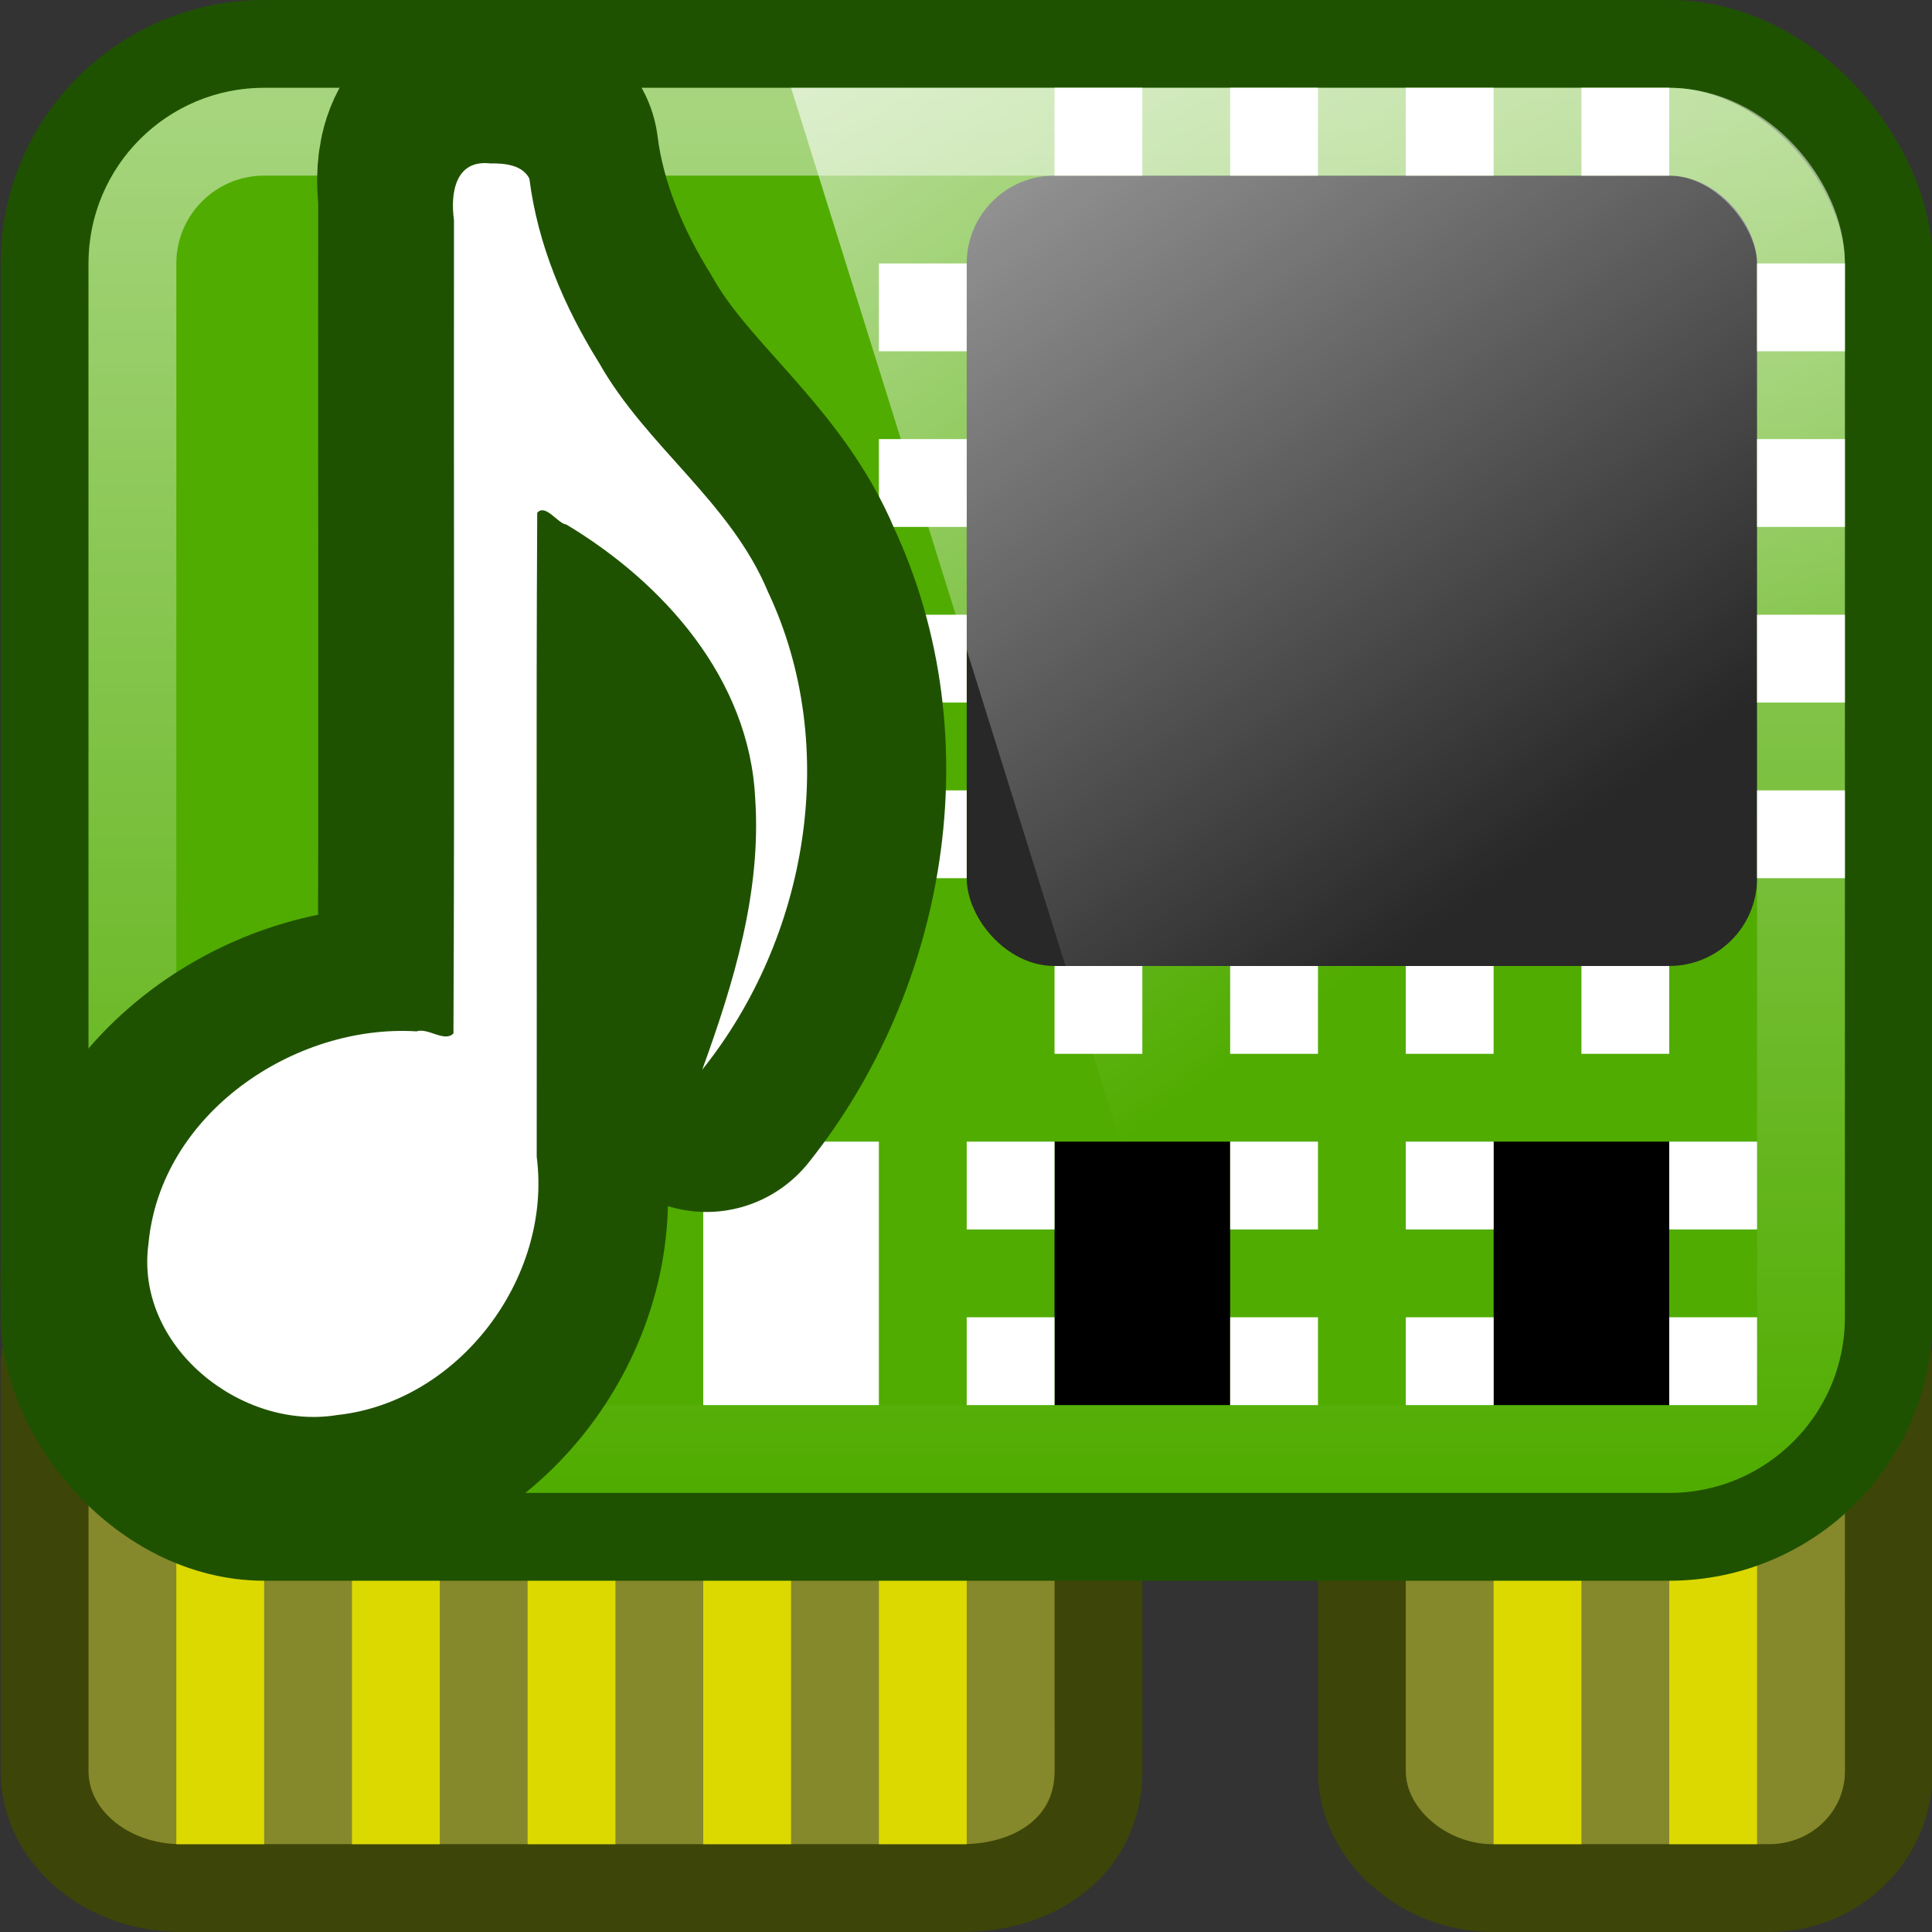
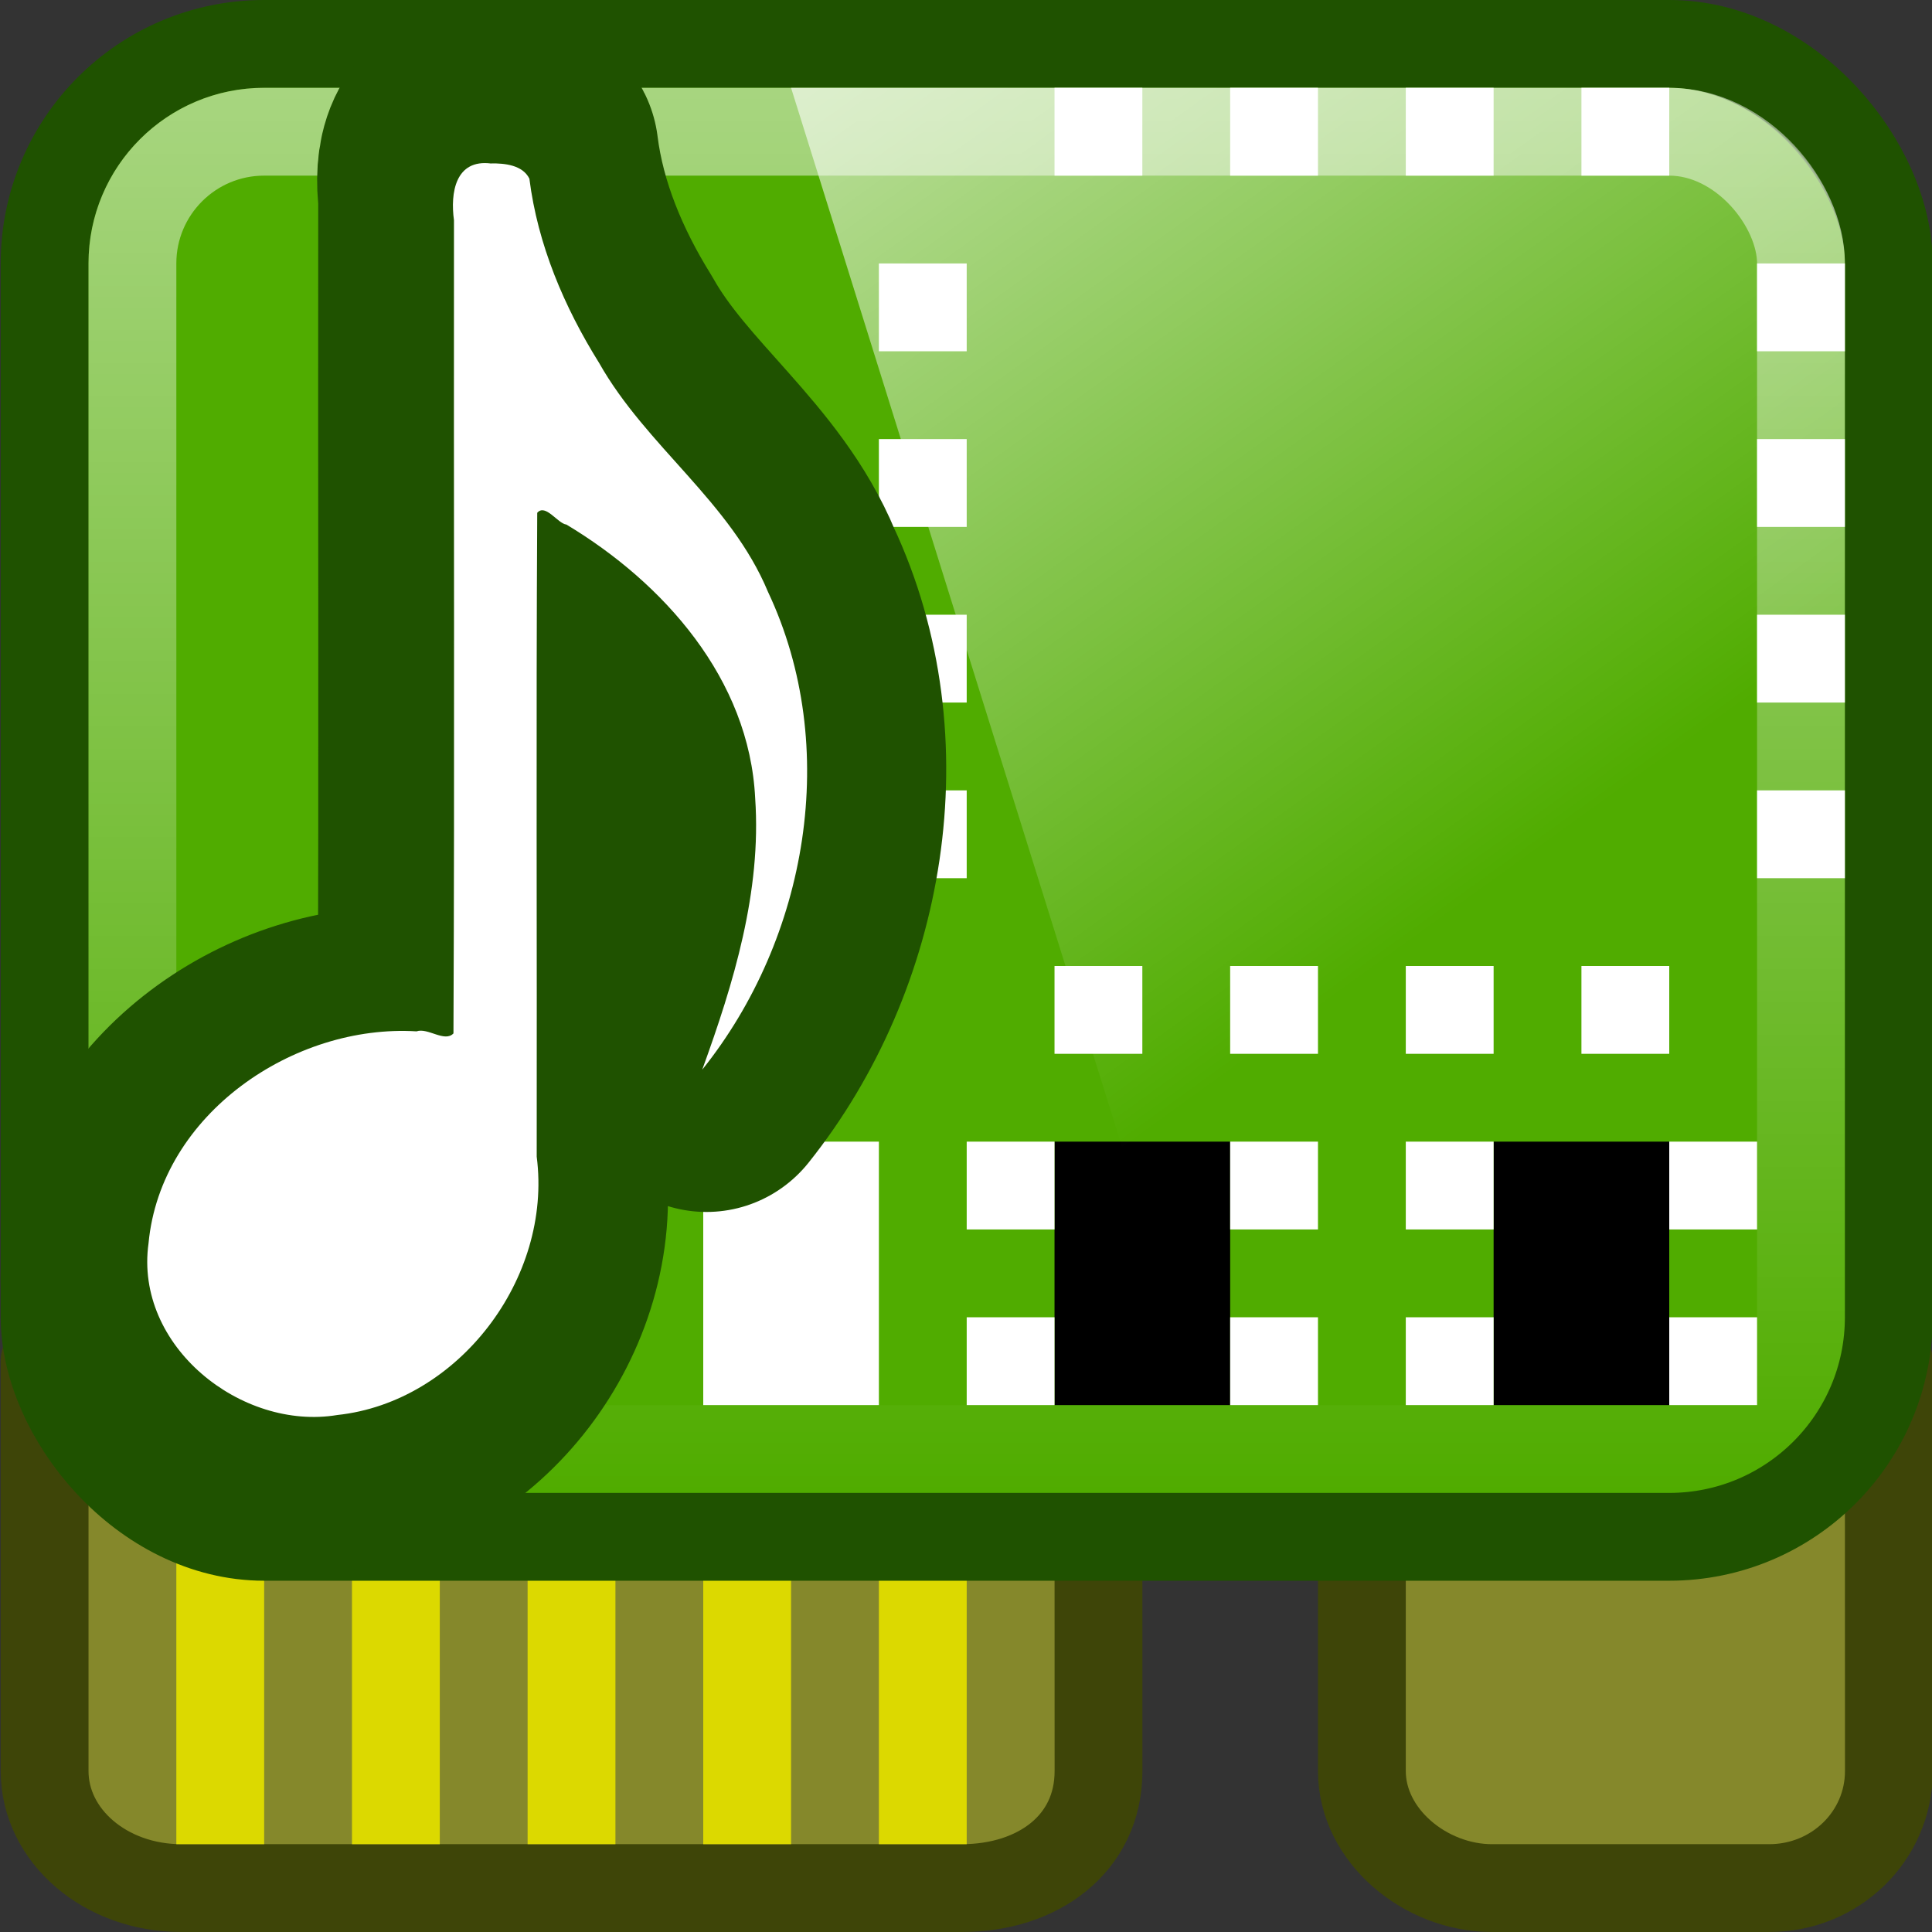
<svg xmlns="http://www.w3.org/2000/svg" xmlns:ns1="http://www.inkscape.org/namespaces/inkscape" xmlns:ns2="http://sodipodi.sourceforge.net/DTD/sodipodi-0.dtd" xmlns:xlink="http://www.w3.org/1999/xlink" width="22" height="22" id="svg3437" version="1.1" ns1:version="0.48.4 r9939" ns2:docname="audio-card22.svg">
  <rect width="100%" height="100%" fill="#333333" stroke="none" />
  <defs id="defs3439">
    <linearGradient id="linearGradient4695">
      <stop style="stop-color:white;stop-opacity:0.5;" offset="0" id="stop4697" />
      <stop style="stop-color:white;stop-opacity:0;" offset="1" id="stop4699" />
    </linearGradient>
    <linearGradient ns1:collect="always" xlink:href="#linearGradient4594-3" id="linearGradient5698" gradientUnits="userSpaceOnUse" gradientTransform="matrix(0.516,0,0,0.493,-0.131,1028.403)" x1="8.211" y1="-5.714" x2="31.743" y2="25.487" />
    <linearGradient gradientUnits="userSpaceOnUse" id="linearGradient4594-3" x1="8.211" x2="31.743" y1="-5.714" y2="25.487">
      <stop offset="0" stop-color="#fff" id="stop37-5-1-3" />
      <stop offset="1" stop-color="#fff" stop-opacity="0" id="stop39-0" />
    </linearGradient>
    <linearGradient ns1:collect="always" xlink:href="#linearGradient4695" id="linearGradient4701" x1="12" y1="1030.362" x2="12" y2="1046.362" gradientUnits="userSpaceOnUse" gradientTransform="translate(-0.992,1)" />
    <radialGradient gradientUnits="userSpaceOnUse" gradientTransform="matrix(1,0,0,1.5,-5,-12.75)" r="1" fy="29.5" fx="26" cy="29.5" cx="26" id="radialGradient4328" xlink:href="#linearGradient4322" ns1:collect="always" />
    <linearGradient y2="44" x2="20" y1="36" x1="20" gradientTransform="matrix(0.667,0,0,1,1.333,0)" gradientUnits="userSpaceOnUse" id="linearGradient4134" xlink:href="#linearGradient3923" ns1:collect="always" />
    <linearGradient y2="44" x2="20" y1="36" x1="20" gradientTransform="matrix(0.667,0,0,1,3.333,0)" gradientUnits="userSpaceOnUse" id="linearGradient4026" xlink:href="#linearGradient3923" ns1:collect="always" />
    <linearGradient y2="36" x2="10" y1="43" x1="10" gradientTransform="matrix(-1,0,0,1,48,0)" gradientUnits="userSpaceOnUse" id="linearGradient3872" xlink:href="#linearGradient3892" ns1:collect="always" />
    <linearGradient y2="44" x2="-9" y1="36" x1="-9" gradientTransform="scale(-1,1)" gradientUnits="userSpaceOnUse" id="linearGradient3870" xlink:href="#linearGradient3886" ns1:collect="always" />
    <linearGradient y2="3" x2="10" y1="43" x1="10" gradientTransform="matrix(-1,0,0,1,48,0)" gradientUnits="userSpaceOnUse" id="linearGradient3865" xlink:href="#linearGradient3791" ns1:collect="always" />
    <linearGradient gradientTransform="scale(-1,1)" y2="44" x2="-9" y1="4" x1="-9" gradientUnits="userSpaceOnUse" id="linearGradient3863" xlink:href="#linearGradient3783" ns1:collect="always" />
    <linearGradient y2="25.487" x2="31.743" y1="-5.714" x1="8.211" gradientTransform="matrix(0.988,0,0,0.986,3.483,-1.918)" gradientUnits="userSpaceOnUse" id="linearGradient3952" xlink:href="#linearGradient4594-3-2" ns1:collect="always" />
    <radialGradient r="117.143" fy="486.648" fx="605.714" cy="486.648" cx="605.714" gradientTransform="matrix(-0.062,0,0,0.029,46.532,28.953)" gradientUnits="userSpaceOnUse" id="radialGradient3583" xlink:href="#linearGradient5060-29" ns1:collect="always" />
    <linearGradient y2="609.505" x2="302.857" y1="366.648" x1="302.857" gradientTransform="matrix(0.062,0,0,0.029,1.624,28.953)" gradientUnits="userSpaceOnUse" id="linearGradient3581" xlink:href="#linearGradient5048-8" ns1:collect="always" />
    <radialGradient r="117.143" fy="486.648" fx="605.714" cy="486.648" cx="605.714" gradientTransform="matrix(0.062,0,0,0.029,1.637,28.953)" gradientUnits="userSpaceOnUse" id="radialGradient3579" xlink:href="#linearGradient5060-29" ns1:collect="always" />
    <linearGradient y2="23.579" x2="13.84" y1="3.293" x1="13.84" gradientTransform="matrix(0.999,0,0,1.035,-0.829,0.591)" gradientUnits="userSpaceOnUse" id="linearGradient3425" xlink:href="#linearGradient4050-7" ns1:collect="always" />
    <linearGradient gradientUnits="userSpaceOnUse" id="linearGradient4594-3-2" x1="8.211" x2="31.743" y1="-5.714" y2="25.487">
      <stop offset="0" stop-color="#fff" id="stop37-5-1-3-9" />
      <stop offset="1" stop-color="#fff" stop-opacity="0" id="stop39-0-8" />
    </linearGradient>
    <linearGradient id="linearGradient4050-7">
      <stop style="stop-color:white;stop-opacity:0.502;" offset="0" id="stop4052-6" />
      <stop style="stop-color:#ffffff;stop-opacity:0;" offset="1" id="stop4054-0" />
    </linearGradient>
    <linearGradient id="linearGradient5060-29">
      <stop id="stop5062-9" style="stop-color:#000000;stop-opacity:1" offset="0" />
      <stop id="stop5064-08" style="stop-color:#000000;stop-opacity:0" offset="1" />
    </linearGradient>
    <linearGradient id="linearGradient5048-8">
      <stop id="stop5050-4" style="stop-color:#000000;stop-opacity:0" offset="0" />
      <stop id="stop5056-7" style="stop-color:#000000;stop-opacity:1" offset="0.5" />
      <stop id="stop5052-0-1" style="stop-color:#000000;stop-opacity:0" offset="1" />
    </linearGradient>
    <linearGradient id="linearGradient3783">
      <stop style="stop-color:#50891f;stop-opacity:1;" offset="0" id="stop3858" />
      <stop id="stop3787" offset="1" style="stop-color:#a4cc55;stop-opacity:1;" />
    </linearGradient>
    <linearGradient id="linearGradient3791">
      <stop id="stop3793" offset="0" style="stop-color:#1f5200;stop-opacity:1" />
      <stop id="stop3795" offset="1" style="stop-color:#1f5200;stop-opacity:1" />
    </linearGradient>
    <linearGradient id="linearGradient3886">
      <stop id="stop3888" offset="0" style="stop-color:#999c31;stop-opacity:1;" />
      <stop style="stop-color:#c3c66a;stop-opacity:1;" offset="1" id="stop3890" />
    </linearGradient>
    <linearGradient id="linearGradient3892">
      <stop style="stop-color:#3e4508;stop-opacity:0.862" offset="0" id="stop3894" />
      <stop style="stop-color:#3a4100;stop-opacity:1" offset="1" id="stop3896" />
    </linearGradient>
    <linearGradient id="linearGradient3923">
      <stop id="stop3925" offset="0" style="stop-color:#edf112;stop-opacity:1;" />
      <stop id="stop3927" offset="1" style="stop-color:#ecef26;stop-opacity:0;" />
    </linearGradient>
    <linearGradient id="linearGradient4322">
      <stop id="stop4324" offset="0" style="stop-color:gray;stop-opacity:1;" />
      <stop id="stop4326" offset="1" style="stop-color:white;stop-opacity:1;" />
    </linearGradient>
    <linearGradient ns1:collect="always" xlink:href="#linearGradient3886" id="linearGradient3303" gradientUnits="userSpaceOnUse" gradientTransform="scale(-1,1)" x1="-9" y1="36" x2="-9" y2="44" />
    <linearGradient ns1:collect="always" xlink:href="#linearGradient3892" id="linearGradient3305" gradientUnits="userSpaceOnUse" gradientTransform="matrix(-1,0,0,1,48,0)" x1="10" y1="43" x2="10" y2="36" />
    <linearGradient ns1:collect="always" xlink:href="#linearGradient4594-3-2" id="linearGradient3309" gradientUnits="userSpaceOnUse" gradientTransform="matrix(0.988,0,0,0.986,33.358,1024.444)" x1="8.211" y1="-5.714" x2="31.743" y2="25.487" />
    <linearGradient ns1:collect="always" xlink:href="#linearGradient4050-7" id="linearGradient3328" gradientUnits="userSpaceOnUse" gradientTransform="matrix(0.999,0,0,1.035,29.046,1026.953)" x1="13.84" y1="3.293" x2="13.84" y2="23.579" />
    <radialGradient ns1:collect="always" xlink:href="#linearGradient4322" id="radialGradient3343" gradientUnits="userSpaceOnUse" gradientTransform="matrix(1,0,0,1.5,24.875,1013.612)" cx="26" cy="29.5" fx="26" fy="29.5" r="1" />
    <linearGradient ns1:collect="always" xlink:href="#linearGradient3783" id="linearGradient3399" gradientUnits="userSpaceOnUse" gradientTransform="matrix(-1,0,0,1,29.875,1026.362)" x1="-9" y1="4" x2="-9" y2="44" />
    <linearGradient ns1:collect="always" xlink:href="#linearGradient3791" id="linearGradient3401" gradientUnits="userSpaceOnUse" gradientTransform="matrix(-1,0,0,1,77.875,1026.362)" x1="10" y1="43" x2="10" y2="3" />
    <linearGradient ns1:collect="always" xlink:href="#linearGradient3923" id="linearGradient3404" gradientUnits="userSpaceOnUse" gradientTransform="matrix(0.667,0,0,1,33.208,1026.362)" x1="20" y1="36" x2="20" y2="44" />
    <linearGradient ns1:collect="always" xlink:href="#linearGradient3886" id="linearGradient3407" gradientUnits="userSpaceOnUse" gradientTransform="matrix(-1,0,0,1,29.875,1026.362)" x1="-9" y1="36" x2="-9" y2="44" />
    <linearGradient ns1:collect="always" xlink:href="#linearGradient3892" id="linearGradient3409" gradientUnits="userSpaceOnUse" gradientTransform="matrix(-1,0,0,1,77.875,1026.362)" x1="10" y1="43" x2="10" y2="36" />
    <linearGradient ns1:collect="always" xlink:href="#linearGradient3923" id="linearGradient3412" gradientUnits="userSpaceOnUse" gradientTransform="matrix(0.667,0,0,1,31.208,1026.362)" x1="20" y1="36" x2="20" y2="44" />
    <linearGradient ns1:collect="always" xlink:href="#linearGradient3886" id="linearGradient3415" gradientUnits="userSpaceOnUse" gradientTransform="matrix(-1,0,0,1,29.875,1026.362)" x1="-9" y1="36" x2="-9" y2="44" />
    <linearGradient ns1:collect="always" xlink:href="#linearGradient3892" id="linearGradient3417" gradientUnits="userSpaceOnUse" gradientTransform="matrix(-1,0,0,1,77.875,1026.362)" x1="10" y1="43" x2="10" y2="36" />
  </defs>
  <ns2:namedview id="base" pagecolor="#ffffff" bordercolor="#666666" borderopacity="1.0" ns1:pageopacity="0.0" ns1:pageshadow="2" ns1:zoom="11.313708" ns1:cx="26.14108" ns1:cy="11.146133" ns1:document-units="px" ns1:current-layer="capa1" showgrid="true" ns1:window-width="1280" ns1:window-height="949" ns1:window-x="0" ns1:window-y="0" ns1:window-maximized="1" ns1:snap-bbox="true">
    <ns1:grid type="xygrid" id="grid3445" empspacing="5" visible="true" enabled="true" snapvisiblegridlinesonly="true" />
  </ns2:namedview>
  <g ns1:label="Capa 1" ns1:groupmode="layer" id="capa1" transform="translate(0,-1030.362)">
    <path style="color:black;fill:#85882b;fill-opacity:1;fill-rule:nonzero;stroke:#3e4508;stroke-width:1;stroke-linecap:round;stroke-linejoin:round;stroke-miterlimit:4;stroke-opacity:1;stroke-dasharray:none;stroke-dashoffset:0;marker:none;visibility:visible;display:inline;overflow:visible;enable-background:accumulate" d="m 12.508,1045.862 -12,0 0,4.667 c 0,0.739 0.693,1.333 1.556,1.333 l 8.889,0 c 0.862,0 1.556,-0.5 1.556,-1.333 z" id="path3868" ns1:connector-curvature="0" ns2:nodetypes="ccssssc" />
    <path ns2:nodetypes="ccssssc" ns1:connector-curvature="0" id="path4001" d="m 21.508,1045.862 -6,0 0,4.667 c 0,0.739 0.726,1.333 1.482,1.333 l 3.155,0 c 0.756,0 1.364,-0.594 1.364,-1.333 z" style="color:black;fill:#85882b;fill-opacity:1;fill-rule:nonzero;stroke:#3e4508;stroke-width:1;stroke-linecap:round;stroke-linejoin:round;stroke-miterlimit:4;stroke-opacity:1;stroke-dasharray:none;stroke-dashoffset:0;marker:none;visibility:visible;display:inline;overflow:visible;enable-background:accumulate" />
-     <path style="color:black;fill:#dcd900;fill-opacity:1;fill-rule:nonzero;stroke:none;stroke-width:1;marker:none;visibility:visible;display:inline;overflow:visible;enable-background:accumulate" d="m 17.008,1047.362 0,4 1,0 0,-4 -1,0 z m 2,0 0,4 1,0 0,-4 -1,0 z" id="path4626" ns1:connector-curvature="0" />
    <path style="color:black;fill:#dcd900;fill-opacity:1;fill-rule:nonzero;stroke:none;stroke-width:1;marker:none;visibility:visible;display:inline;overflow:visible;enable-background:accumulate" d="m 2.008,1047.362 0,4 1,0 0,-4 -1,0 z m 2,0 0,4 1,0 0,-4 -1,0 z m 2,0 0,4 1,0 0,-4 -1,0 z m 2,0 0,4 1,0 0,-4 -1,0 z m 2,0 0,4 1,0 0,-4 -1,0 z" id="path4640" ns1:connector-curvature="0" />
    <rect ry="2.5" y="1030.862" x="0.508" height="17" width="21" id="rect4644" style="color:black;fill:#50ac00;fill-opacity:1;fill-rule:nonzero;stroke:#1f5200;stroke-width:1;stroke-linecap:round;stroke-linejoin:round;stroke-miterlimit:4;stroke-opacity:1;stroke-dasharray:none;stroke-dashoffset:0;marker:none;visibility:visible;display:inline;overflow:visible;enable-background:accumulate" rx="2.5" />
-     <rect style="color:black;fill:#282828;fill-opacity:1;fill-rule:nonzero;stroke:none;stroke-width:1;marker:none;visibility:visible;display:inline;overflow:visible;enable-background:accumulate" id="rect4030" width="9" height="9" x="11.008" y="1032.362" ry="1" rx="1" />
    <path style="color:black;fill:white;fill-opacity:1;fill-rule:nonzero;stroke:none;stroke-width:1;marker:none;visibility:visible;display:inline;overflow:visible;enable-background:accumulate" d="m 20.008,1033.362 0,1 1,0 0,-1 -1,0 z m 0,2 0,1 1,0 0,-1 -1,0 z m 0,2 0,1 1,0 0,-1 -1,0 z m 0,2 0,1 1,0 0,-1 -1,0 z" id="rect4034" ns1:connector-curvature="0" />
    <g id="g4617" transform="translate(-0.992,1)">
      <rect style="color:black;fill:black;fill-opacity:1;fill-rule:nonzero;stroke:none;stroke-width:1;marker:none;visibility:visible;display:inline;overflow:visible;enable-background:accumulate" id="rect4660" width="2" height="3" x="13" y="1042.362" />
      <path ns1:connector-curvature="0" id="path4452" d="m 12,1042.362 0,1 1,0 0,-1 -1,0 z" style="color:black;fill:white;fill-opacity:1;fill-rule:nonzero;stroke:none;stroke-width:1;marker:none;visibility:visible;display:inline;overflow:visible;enable-background:accumulate" />
      <path style="color:black;fill:white;fill-opacity:1;fill-rule:nonzero;stroke:none;stroke-width:1;marker:none;visibility:visible;display:inline;overflow:visible;enable-background:accumulate" d="m 12,1044.362 0,1 1,0 0,-1 -1,0 z" id="path4456" ns1:connector-curvature="0" />
      <path style="color:black;fill:white;fill-opacity:1;fill-rule:nonzero;stroke:none;stroke-width:1;marker:none;visibility:visible;display:inline;overflow:visible;enable-background:accumulate" d="m 15,1042.362 0,1 1,0 0,-1 -1,0 z" id="path4458" ns1:connector-curvature="0" />
      <path ns1:connector-curvature="0" id="path4460" d="m 15,1044.362 0,1 1,0 0,-1 -1,0 z" style="color:black;fill:white;fill-opacity:1;fill-rule:nonzero;stroke:none;stroke-width:1;marker:none;visibility:visible;display:inline;overflow:visible;enable-background:accumulate" />
    </g>
    <g transform="translate(5.008,1)" id="g4541">
      <rect y="1042.362" x="12" height="3" width="2" id="rect4543" style="color:black;fill:black;fill-opacity:1;fill-rule:nonzero;stroke:none;stroke-width:1;marker:none;visibility:visible;display:inline;overflow:visible;enable-background:accumulate" />
      <path style="color:black;fill:white;fill-opacity:1;fill-rule:nonzero;stroke:none;stroke-width:1;marker:none;visibility:visible;display:inline;overflow:visible;enable-background:accumulate" d="m 11,1042.362 0,1 1,0 0,-1 -1,0 z" id="path4545" ns1:connector-curvature="0" />
      <path ns1:connector-curvature="0" id="path4547" d="m 11,1044.362 0,1 1,0 0,-1 -1,0 z" style="color:black;fill:white;fill-opacity:1;fill-rule:nonzero;stroke:none;stroke-width:1;marker:none;visibility:visible;display:inline;overflow:visible;enable-background:accumulate" />
      <path ns1:connector-curvature="0" id="path4549" d="m 14,1042.362 0,1 1,0 0,-1 -1,0 z" style="color:black;fill:white;fill-opacity:1;fill-rule:nonzero;stroke:none;stroke-width:1;marker:none;visibility:visible;display:inline;overflow:visible;enable-background:accumulate" />
      <path style="color:black;fill:white;fill-opacity:1;fill-rule:nonzero;stroke:none;stroke-width:1;marker:none;visibility:visible;display:inline;overflow:visible;enable-background:accumulate" d="m 14,1044.362 0,1 1,0 0,-1 -1,0 z" id="path4551" ns1:connector-curvature="0" />
    </g>
    <path style="color:black;fill:white;fill-opacity:1;fill-rule:nonzero;stroke:none;stroke-width:1;marker:none;visibility:visible;display:inline;overflow:visible;enable-background:accumulate" d="m 10.008,1033.362 0,1 1,0 0,-1 -1,0 z m 0,2 0,1 1,0 0,-1 -1,0 z m 0,2 0,1 1,0 0,-1 -1,0 z m 0,2 0,1 1,0 0,-1 -1,0 z" id="rect4559" ns1:connector-curvature="0" />
    <path style="color:black;fill:white;fill-opacity:1;fill-rule:nonzero;stroke:none;stroke-width:1;marker:none;visibility:visible;display:inline;overflow:visible;enable-background:accumulate" d="m 12.008,1041.362 0,1 1,0 0,-1 -1,0 z m 2,0 0,1 1,0 0,-1 -1,0 z m 2,0 0,1 1,0 0,-1 -1,0 z m 2,0 0,1 1,0 0,-1 -1,0 z" id="rect4567" ns1:connector-curvature="0" />
    <path style="color:black;fill:white;fill-opacity:1;fill-rule:nonzero;stroke:none;stroke-width:1;marker:none;visibility:visible;display:inline;overflow:visible;enable-background:accumulate" d="m 12.008,1031.362 0,1 1,0 0,-1 -1,0 z m 2,0 0,1 1,0 0,-1 -1,0 z m 2,0 0,1 1,0 0,-1 -1,0 z m 2,0 0,1 1,0 0,-1 -1,0 z" id="rect4575" ns1:connector-curvature="0" />
    <path ns1:connector-curvature="0" id="path4615" d="m 8.008,1043.362 0,3 2,0 0,-3 -2,0 z" style="color:black;fill:white;fill-opacity:1;fill-rule:nonzero;stroke:none;stroke-width:1;marker:none;visibility:visible;display:inline;overflow:visible;enable-background:accumulate" />
    <rect style="color:black;fill:none;stroke:url(#linearGradient4701);stroke-width:1;stroke-miterlimit:4;stroke-opacity:1;stroke-dasharray:none;marker:none;visibility:visible;display:inline;overflow:visible;enable-background:accumulate" id="rect4642" width="19" height="15" x="1.508" y="1031.862" ry="1.5" rx="1.5" />
    <path style="opacity:0.99;fill:url(#linearGradient5698)" ns1:connector-curvature="0" d="m 9.008,1031.362 10,0 c 1,0 2,1 2,2 l 0,14 -7,0 z" id="path57-5-0" ns2:nodetypes="cssccc" />
    <g id="g3423" transform="matrix(0.535,0,0,0.54,1.142,476.062)">
      <path ns1:connector-curvature="0" d="m 8.252,1029.372 c -0.795,-0.104 -0.905,0.647 -0.822,1.244 -0.008,5.944 0.015,11.893 -0.011,17.834 -0.194,0.204 -0.567,-0.132 -0.814,-0.044 -2.694,-0.166 -5.637,1.804 -5.907,4.646 -0.317,2.26 2.051,4.119 4.163,3.768 2.661,-0.285 4.74,-2.992 4.393,-5.665 0.008,-4.706 -0.015,-9.418 0.011,-14.121 0.181,-0.209 0.452,0.236 0.643,0.258 2.14,1.277 4.033,3.382 4.161,6.003 0.141,2.049 -0.475,4.053 -1.167,5.952 2.319,-2.878 3.062,-7.078 1.45,-10.478 -0.824,-1.974 -2.684,-3.19 -3.724,-5.023 -0.768,-1.225 -1.353,-2.593 -1.536,-4.039 -0.151,-0.302 -0.547,-0.338 -0.841,-0.335 z" id="path4005" style="fill:#1f5200;fill-opacity:1;stroke:#1f5200;stroke-width:5.583;stroke-linecap:round;stroke-linejoin:round;stroke-miterlimit:4;stroke-opacity:1;stroke-dasharray:none" />
-       <path style="fill:white;fill-opacity:1;stroke:none" id="path61" d="m 8.322,1029.93 c -0.767,-0.1 -0.874,0.622 -0.794,1.196 -0.007,5.715 0.015,11.435 -0.011,17.147 -0.187,0.197 -0.547,-0.127 -0.786,-0.043 -2.601,-0.159 -5.444,1.734 -5.704,4.467 -0.306,2.173 1.98,3.961 4.02,3.623 2.57,-0.274 4.577,-2.877 4.242,-5.447 0.007,-4.525 -0.015,-9.056 0.011,-13.578 0.175,-0.201 0.436,0.227 0.621,0.248 2.066,1.228 3.894,3.252 4.018,5.772 0.136,1.97 -0.458,3.897 -1.127,5.723 2.24,-2.768 2.957,-6.805 1.4,-10.075 -0.796,-1.898 -2.591,-3.067 -3.596,-4.83 -0.742,-1.178 -1.306,-2.493 -1.483,-3.884 -0.145,-0.29 -0.528,-0.325 -0.812,-0.322 z" ns1:connector-curvature="0" />
+       <path style="fill:white;fill-opacity:1;stroke:none" id="path61" d="m 8.322,1029.93 c -0.767,-0.1 -0.874,0.622 -0.794,1.196 -0.007,5.715 0.015,11.435 -0.011,17.147 -0.187,0.197 -0.547,-0.127 -0.786,-0.043 -2.601,-0.159 -5.444,1.734 -5.704,4.467 -0.306,2.173 1.98,3.961 4.02,3.623 2.57,-0.274 4.577,-2.877 4.242,-5.447 0.007,-4.525 -0.015,-9.056 0.011,-13.578 0.175,-0.201 0.436,0.227 0.621,0.248 2.066,1.228 3.894,3.252 4.018,5.772 0.136,1.97 -0.458,3.897 -1.127,5.723 2.24,-2.768 2.957,-6.805 1.4,-10.075 -0.796,-1.898 -2.591,-3.067 -3.596,-4.83 -0.742,-1.178 -1.306,-2.493 -1.483,-3.884 -0.145,-0.29 -0.528,-0.325 -0.812,-0.322 " ns1:connector-curvature="0" />
    </g>
  </g>
</svg>